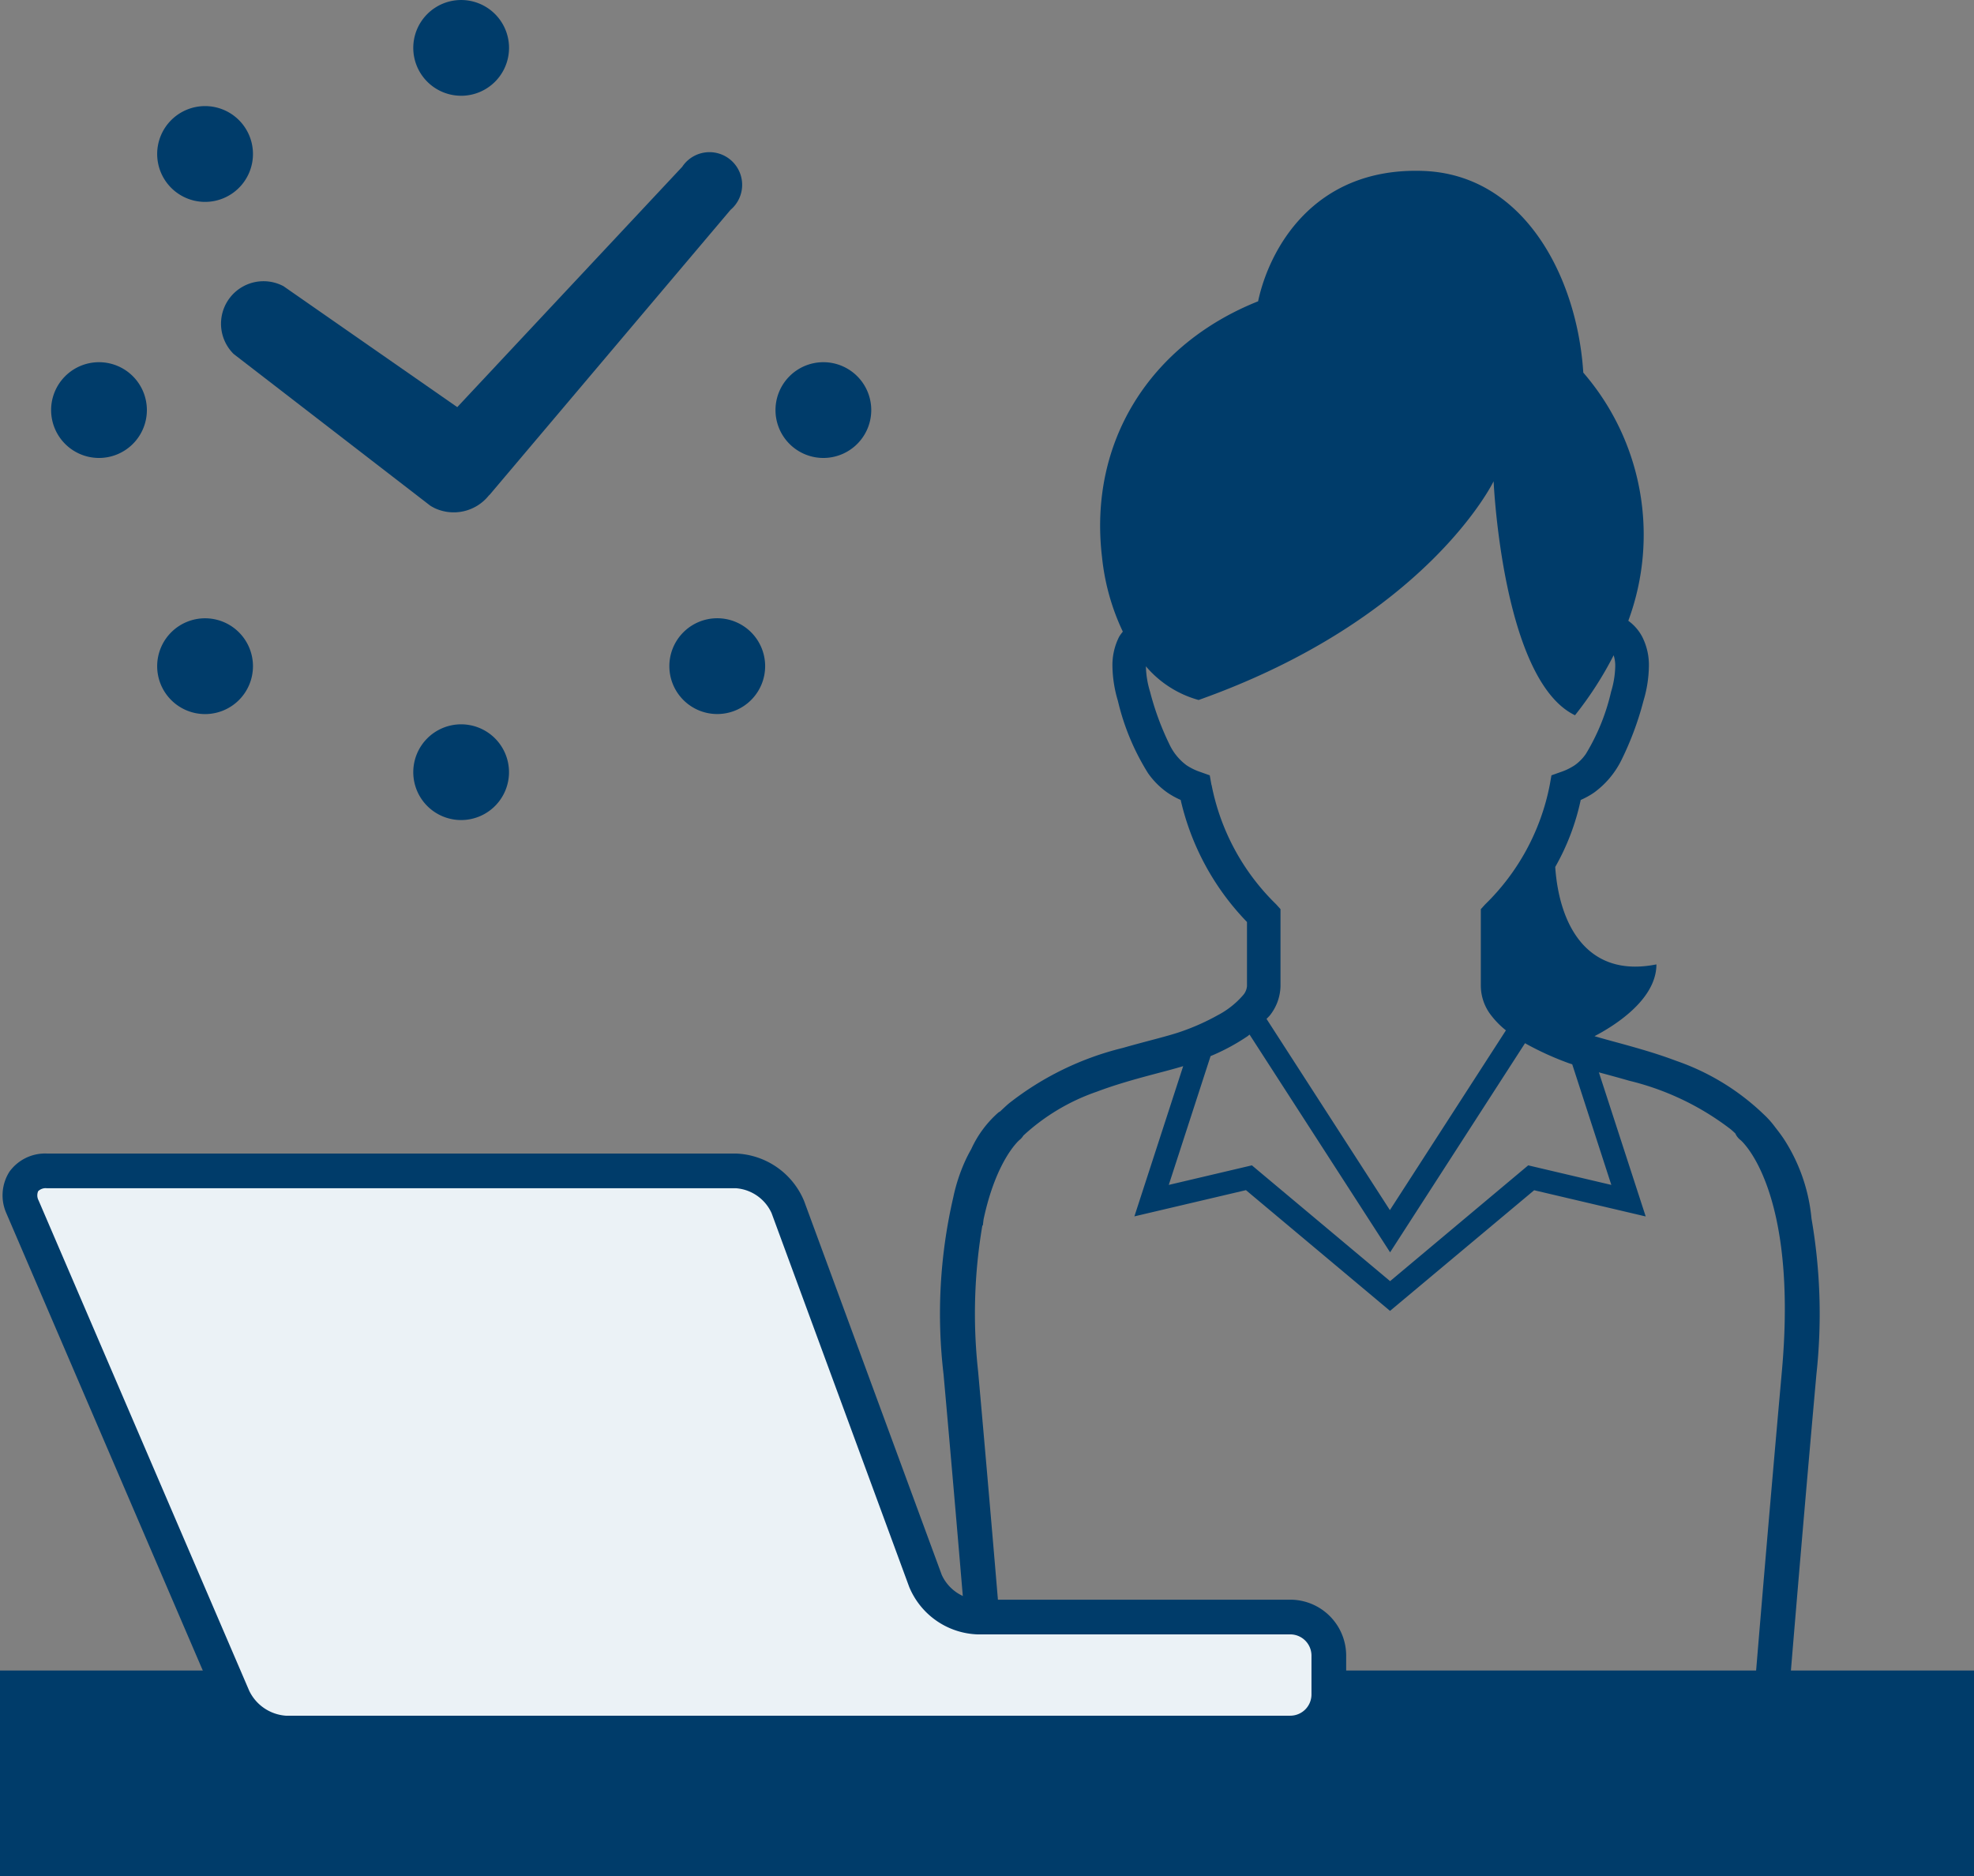
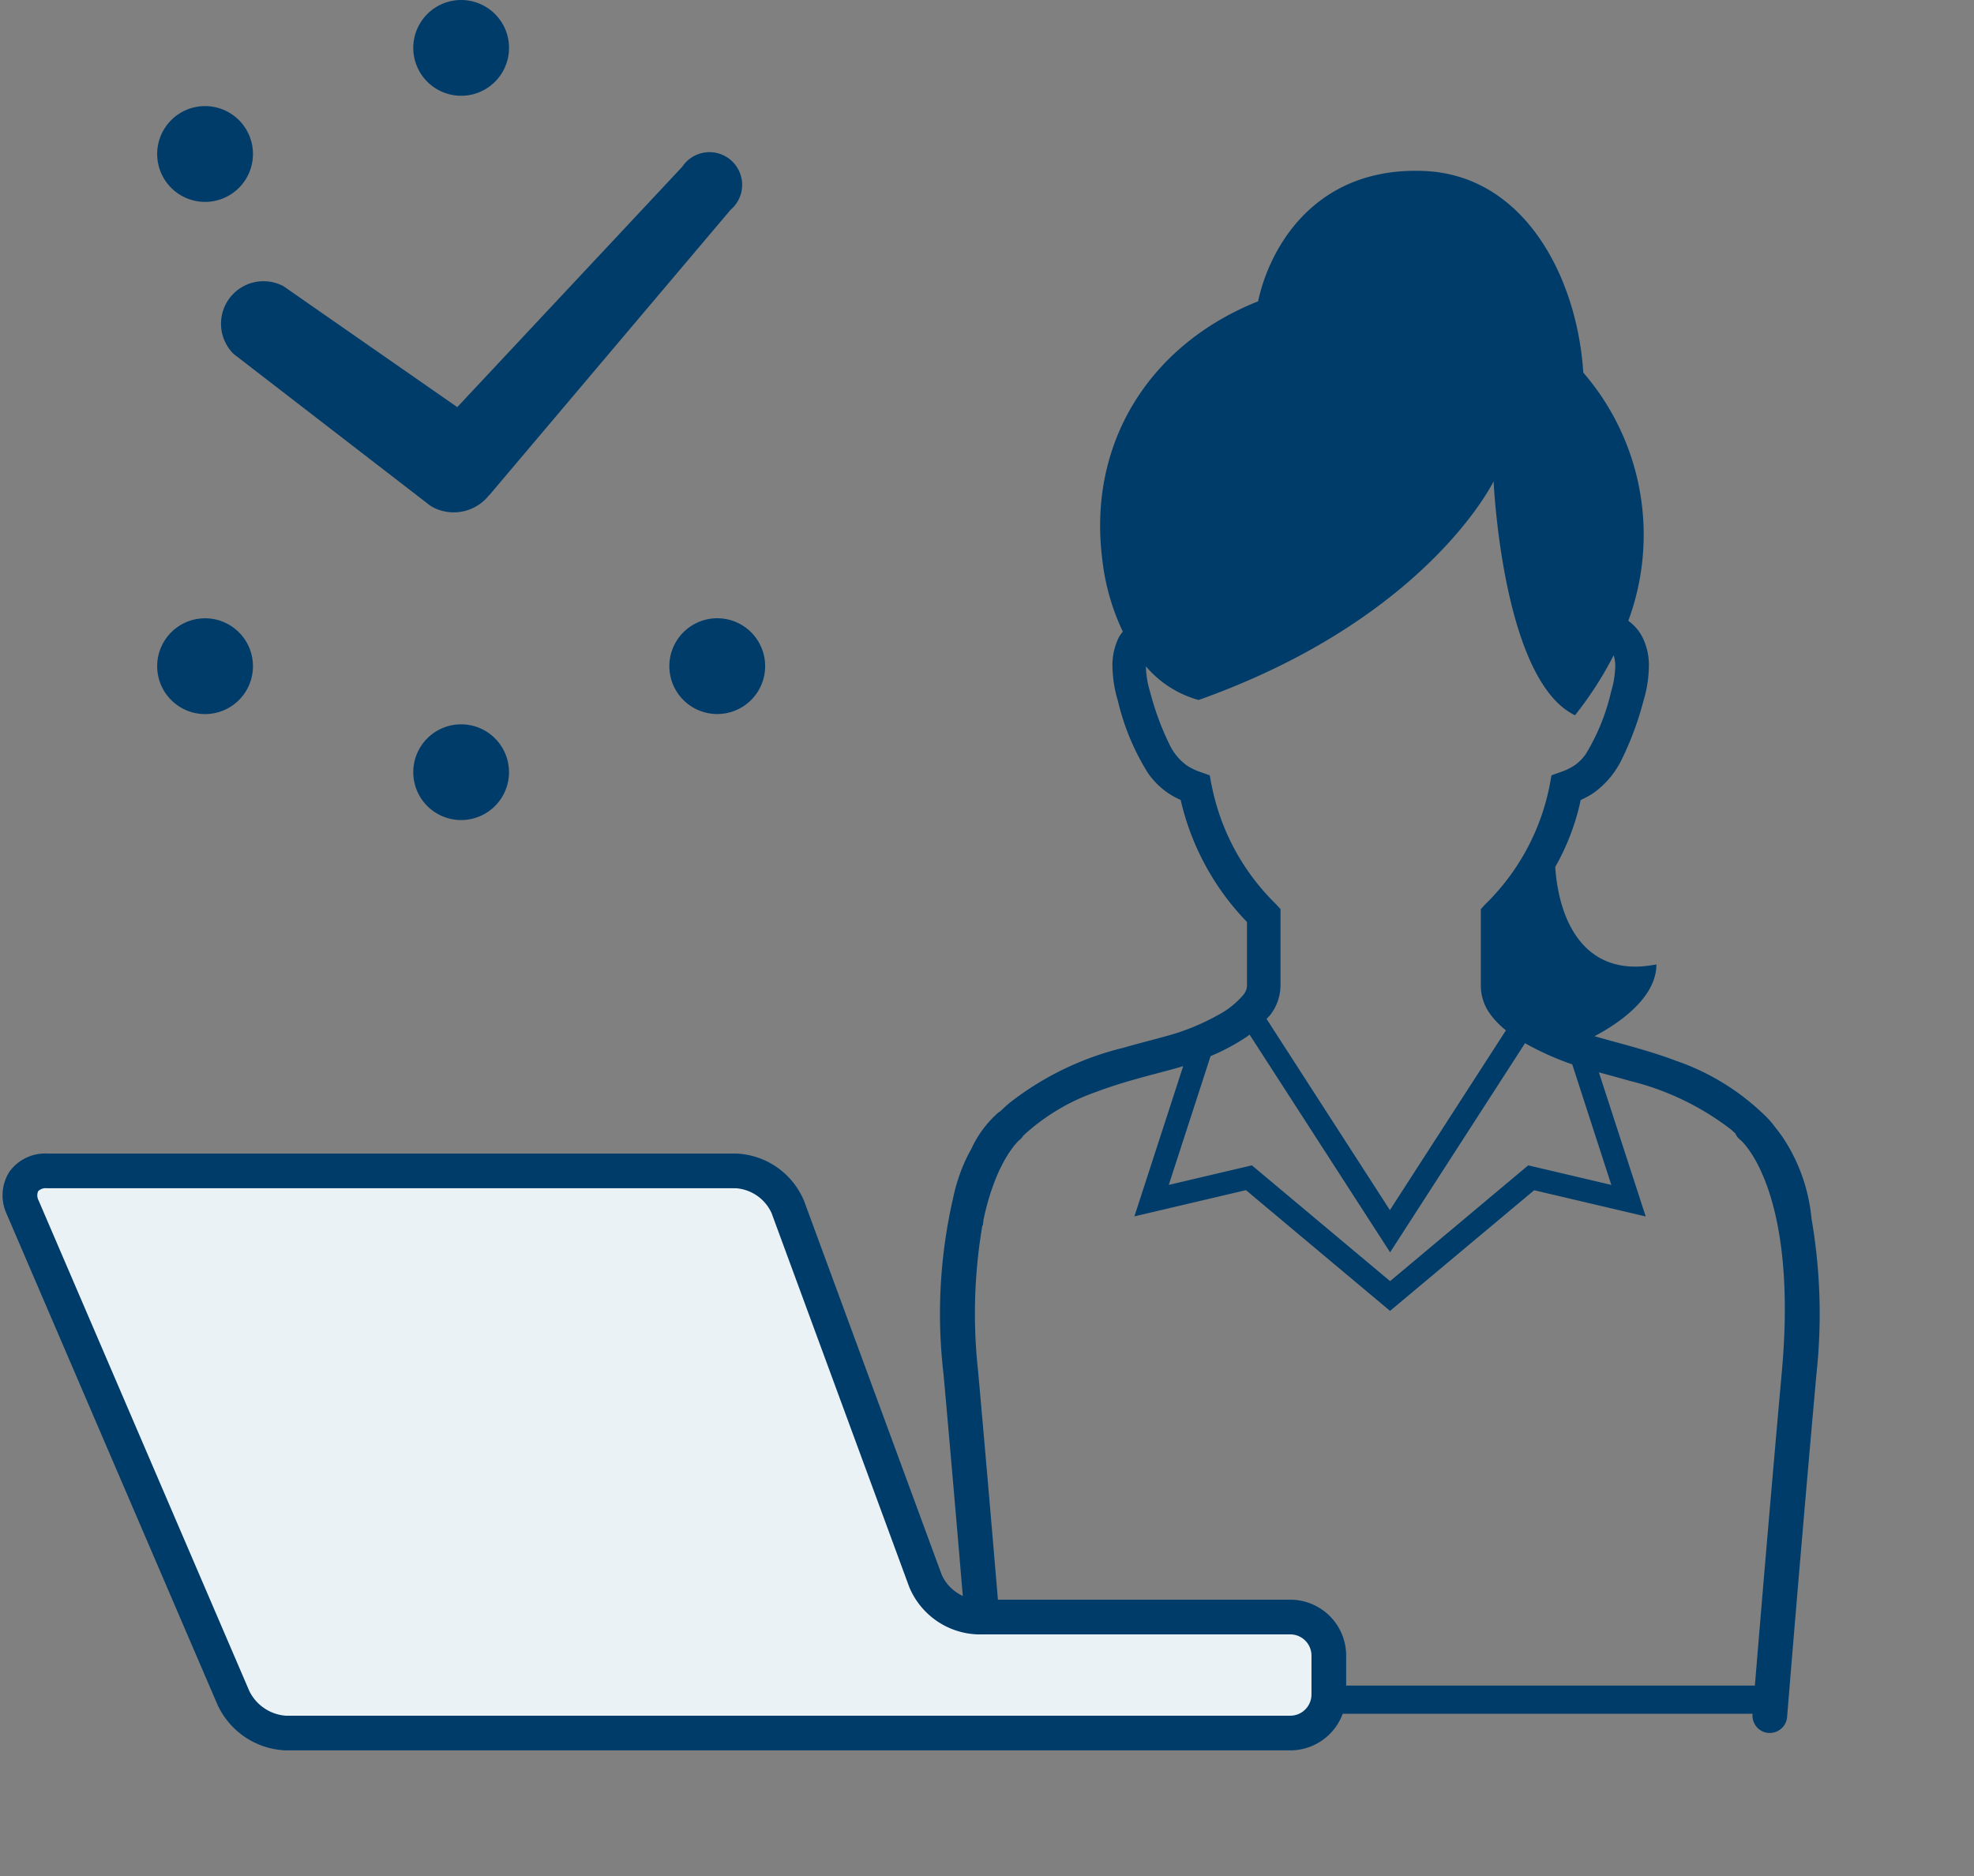
<svg xmlns="http://www.w3.org/2000/svg" width="124.346" height="118.179" viewBox="0 0 124.346 118.179">
  <rect x="0" y="0" width="124.346" height="118.179" fill="#808080" stroke="none" />
  <defs>
    <clipPath id="clip-path">
      <rect id="長方形_1800" data-name="長方形 1800" width="124.346" height="118.179" fill="none" />
    </clipPath>
  </defs>
  <g id="グループ_1329" data-name="グループ 1329" transform="translate(-501 -1528)">
    <g id="グループ_1328" data-name="グループ 1328" transform="translate(501 1528)">
      <g id="グループ_1327" data-name="グループ 1327" clip-path="url(#clip-path)">
        <path id="パス_1333" data-name="パス 1333" d="M298.776,110.316a11.078,11.078,0,0,0-1.747-5.03c-.167-.249-.344-.485-.526-.713a5.65,5.65,0,0,0-.74-.834,15.018,15.018,0,0,0-5.5-3.364c-1.227-.463-2.428-.8-3.485-1.092-.619-.168-1.18-.32-1.671-.465,1.211-.631,3.9-2.285,3.9-4.522-4.428.885-6.133-2.581-6.374-6.137a14.727,14.727,0,0,0,1.605-4.221,5.181,5.181,0,0,0,.837-.462,5.6,5.6,0,0,0,1.733-2.062,19.507,19.507,0,0,0,1.383-3.72,7.93,7.93,0,0,0,.342-2.165,3.928,3.928,0,0,0-.425-1.879,2.928,2.928,0,0,0-.872-1A15.617,15.617,0,0,0,284.4,57.016c-.375-5.946-3.684-12.5-10.127-12.706-6.944-.224-9.683,5.031-10.357,8.215-6.772,2.7-10.706,8.828-9.829,16.137a14.334,14.334,0,0,0,1.308,4.672,2.8,2.8,0,0,0-.228.314,3.939,3.939,0,0,0-.426,1.879,7.939,7.939,0,0,0,.343,2.165,15.054,15.054,0,0,0,1.9,4.56,5.018,5.018,0,0,0,1.218,1.222,5.152,5.152,0,0,0,.837.462,16.271,16.271,0,0,0,4.177,7.688v4.041a.989.989,0,0,1-.249.574,5.457,5.457,0,0,1-1.606,1.265,14.266,14.266,0,0,1-2.249,1.008c-.842.3-2.2.61-3.718,1.046a18.848,18.848,0,0,0-7.181,3.5c-.186.16-.366.329-.544.5a1.09,1.09,0,0,0-.113.068,6.831,6.831,0,0,0-1.707,2.3c-.131.233-.257.472-.372.722a11.057,11.057,0,0,0-.76,2.312,32.526,32.526,0,0,0-.615,11.157c1.022,11.407,1.838,21.489,1.846,21.589a1.093,1.093,0,0,0,1.088,1c.029,0,.059,0,.089,0a1.093,1.093,0,0,0,1-1.177c-.008-.1-.824-10.192-1.847-21.608a33.11,33.11,0,0,1,.269-9.18h.031c.012-.132.03-.257.045-.385.792-3.709,2.2-4.943,2.255-4.993a1.084,1.084,0,0,0,.254-.286,13.1,13.1,0,0,1,4.618-2.76c1.121-.423,2.254-.744,3.294-1.023.782-.21,1.508-.393,2.153-.588l-3.073,9.463,7.027-1.652,9.077,7.606,9.078-7.6,7.026,1.651-2.949-9.078c.6.164,1.241.334,1.911.529a17.083,17.083,0,0,1,6.395,3.06c.1.084.193.17.287.258a1.065,1.065,0,0,0,.334.423c.036.03,3.631,3.085,2.6,14.559-1.023,11.416-1.84,21.507-1.848,21.608a1.093,1.093,0,0,0,1,1.177c.03,0,.06,0,.089,0a1.093,1.093,0,0,0,1.088-1c.008-.1.824-10.182,1.846-21.589a35.178,35.178,0,0,0-.307-9.8m-37.8-27.33-.107-.605-.578-.206a3.729,3.729,0,0,1-.894-.435,3.49,3.49,0,0,1-1.072-1.318,17.531,17.531,0,0,1-1.217-3.308,5.88,5.88,0,0,1-.261-1.585v-.015a6.69,6.69,0,0,0,3.319,2.121c14.419-5.127,18.584-13.778,18.584-13.778s.546,12.536,5.126,14.739a22.489,22.489,0,0,0,2.435-3.778,2.154,2.154,0,0,1,.1.711,5.925,5.925,0,0,1-.261,1.585,13.216,13.216,0,0,1-1.585,3.911,2.871,2.871,0,0,1-.7.715,3.727,3.727,0,0,1-.894.435l-.578.206-.107.605a14.324,14.324,0,0,1-4.071,7.527l-.271.3v4.852a3.057,3.057,0,0,0,.641,1.824,5.379,5.379,0,0,0,.94.957l-7.309,11.324L264.448,97.73c.063-.072.137-.134.2-.21a3.066,3.066,0,0,0,.679-1.853V90.814l-.271-.3a14.324,14.324,0,0,1-4.071-7.527m25.182,25.2-5.236-1.232-8.7,7.294-8.706-7.294-5.236,1.232,2.633-8.113a13.2,13.2,0,0,0,2.321-1.248c.048-.034.089-.073.136-.108l8.852,13.716,8.5-13.175c.021.012.039.025.06.037a18.8,18.8,0,0,0,2.662,1.211c.078.029.169.055.251.084Z" transform="translate(-184.666 -33.544)" fill="#003c6a" />
        <rect id="長方形_1798" data-name="長方形 1798" width="49.006" height="1.774" transform="translate(62.173 106.184)" fill="#003c6a" />
-         <rect id="長方形_1799" data-name="長方形 1799" width="124.346" height="12.945" transform="translate(0 105.234)" fill="#003c6a" />
        <path id="パス_1334" data-name="パス 1334" d="M32.679,339.121H85.2a2.436,2.436,0,0,0,2.429-2.429v-2.45a2.436,2.436,0,0,0-2.429-2.429H65.485a3.748,3.748,0,0,1-3.268-2.279l-8.668-23.547a3.749,3.749,0,0,0-3.268-2.279H6.876a1.544,1.544,0,0,0-1.541,2.261L18.6,336.86a3.85,3.85,0,0,0,3.316,2.261Z" transform="translate(-3.921 -229.949)" fill="#ebf2f6" />
        <path id="パス_1335" data-name="パス 1335" d="M81.794,336.807H18.517a4.949,4.949,0,0,1-4.333-2.954L.915,302.962a2.774,2.774,0,0,1,.2-2.612,2.775,2.775,0,0,1,2.357-1.141H46.878a4.845,4.845,0,0,1,4.293,2.994L59.84,325.75a2.684,2.684,0,0,0,2.242,1.564H81.794a3.526,3.526,0,0,1,3.522,3.522v2.45a3.526,3.526,0,0,1-3.522,3.521M3.473,301.395a.676.676,0,0,0-.552.187.675.675,0,0,0,.028.582l13.269,30.891a2.786,2.786,0,0,0,2.3,1.567H81.794a1.337,1.337,0,0,0,1.336-1.336v-2.45a1.337,1.337,0,0,0-1.336-1.336H62.082a4.845,4.845,0,0,1-4.293-2.994L49.12,302.959a2.684,2.684,0,0,0-2.242-1.564Z" transform="translate(-0.518 -226.542)" fill="#003c6a" />
        <path id="パス_1336" data-name="パス 1336" d="M57.947,52.375l12.371,9.545a1.884,1.884,0,0,0,.172.1c.026.013.051.03.077.043A2.834,2.834,0,0,0,74,61.3c.026-.032.056-.05.082-.082L89.24,43.288a2.059,2.059,0,1,0-3.045-2.71L72.025,55.717,61.081,48.1a2.678,2.678,0,0,0-3.133,4.277" transform="translate(-43.221 -30.07)" fill="#003c6a" />
        <path id="パス_1337" data-name="パス 1337" d="M107.2,190.9a3.015,3.015,0,1,0,3.015-3.018A3.014,3.014,0,0,0,107.2,190.9" transform="translate(-81.167 -142.253)" fill="#003c6a" />
        <path id="パス_1338" data-name="パス 1338" d="M110.217,6.033A3.016,3.016,0,1,0,107.2,3.015a3.016,3.016,0,0,0,3.015,3.017" transform="translate(-81.167)" fill="#003c6a" />
        <path id="パス_1339" data-name="パス 1339" d="M174.5,161.253a3.017,3.017,0,1,0,4.268,0,3.017,3.017,0,0,0-4.268,0" transform="translate(-131.453 -121.422)" fill="#003c6a" />
        <path id="パス_1340" data-name="パス 1340" d="M45.918,32.668a3.017,3.017,0,1,0-4.266,0,3.015,3.015,0,0,0,4.266,0" transform="translate(-30.867 -20.834)" fill="#003c6a" />
-         <path id="パス_1341" data-name="パス 1341" d="M204.155,99.985a3.016,3.016,0,1,0-3.015-3.016,3.016,3.016,0,0,0,3.015,3.016" transform="translate(-152.29 -71.136)" fill="#003c6a" />
-         <path id="パス_1342" data-name="パス 1342" d="M16.274,99.985a3.016,3.016,0,1,0-3.017-3.018,3.017,3.017,0,0,0,3.017,3.018" transform="translate(-10.037 -71.136)" fill="#003c6a" />
        <path id="パス_1343" data-name="パス 1343" d="M41.655,161.257a3.017,3.017,0,1,0,4.268,0,3.016,3.016,0,0,0-4.268,0" transform="translate(-30.871 -121.423)" fill="#003c6a" />
      </g>
    </g>
  </g>
</svg>